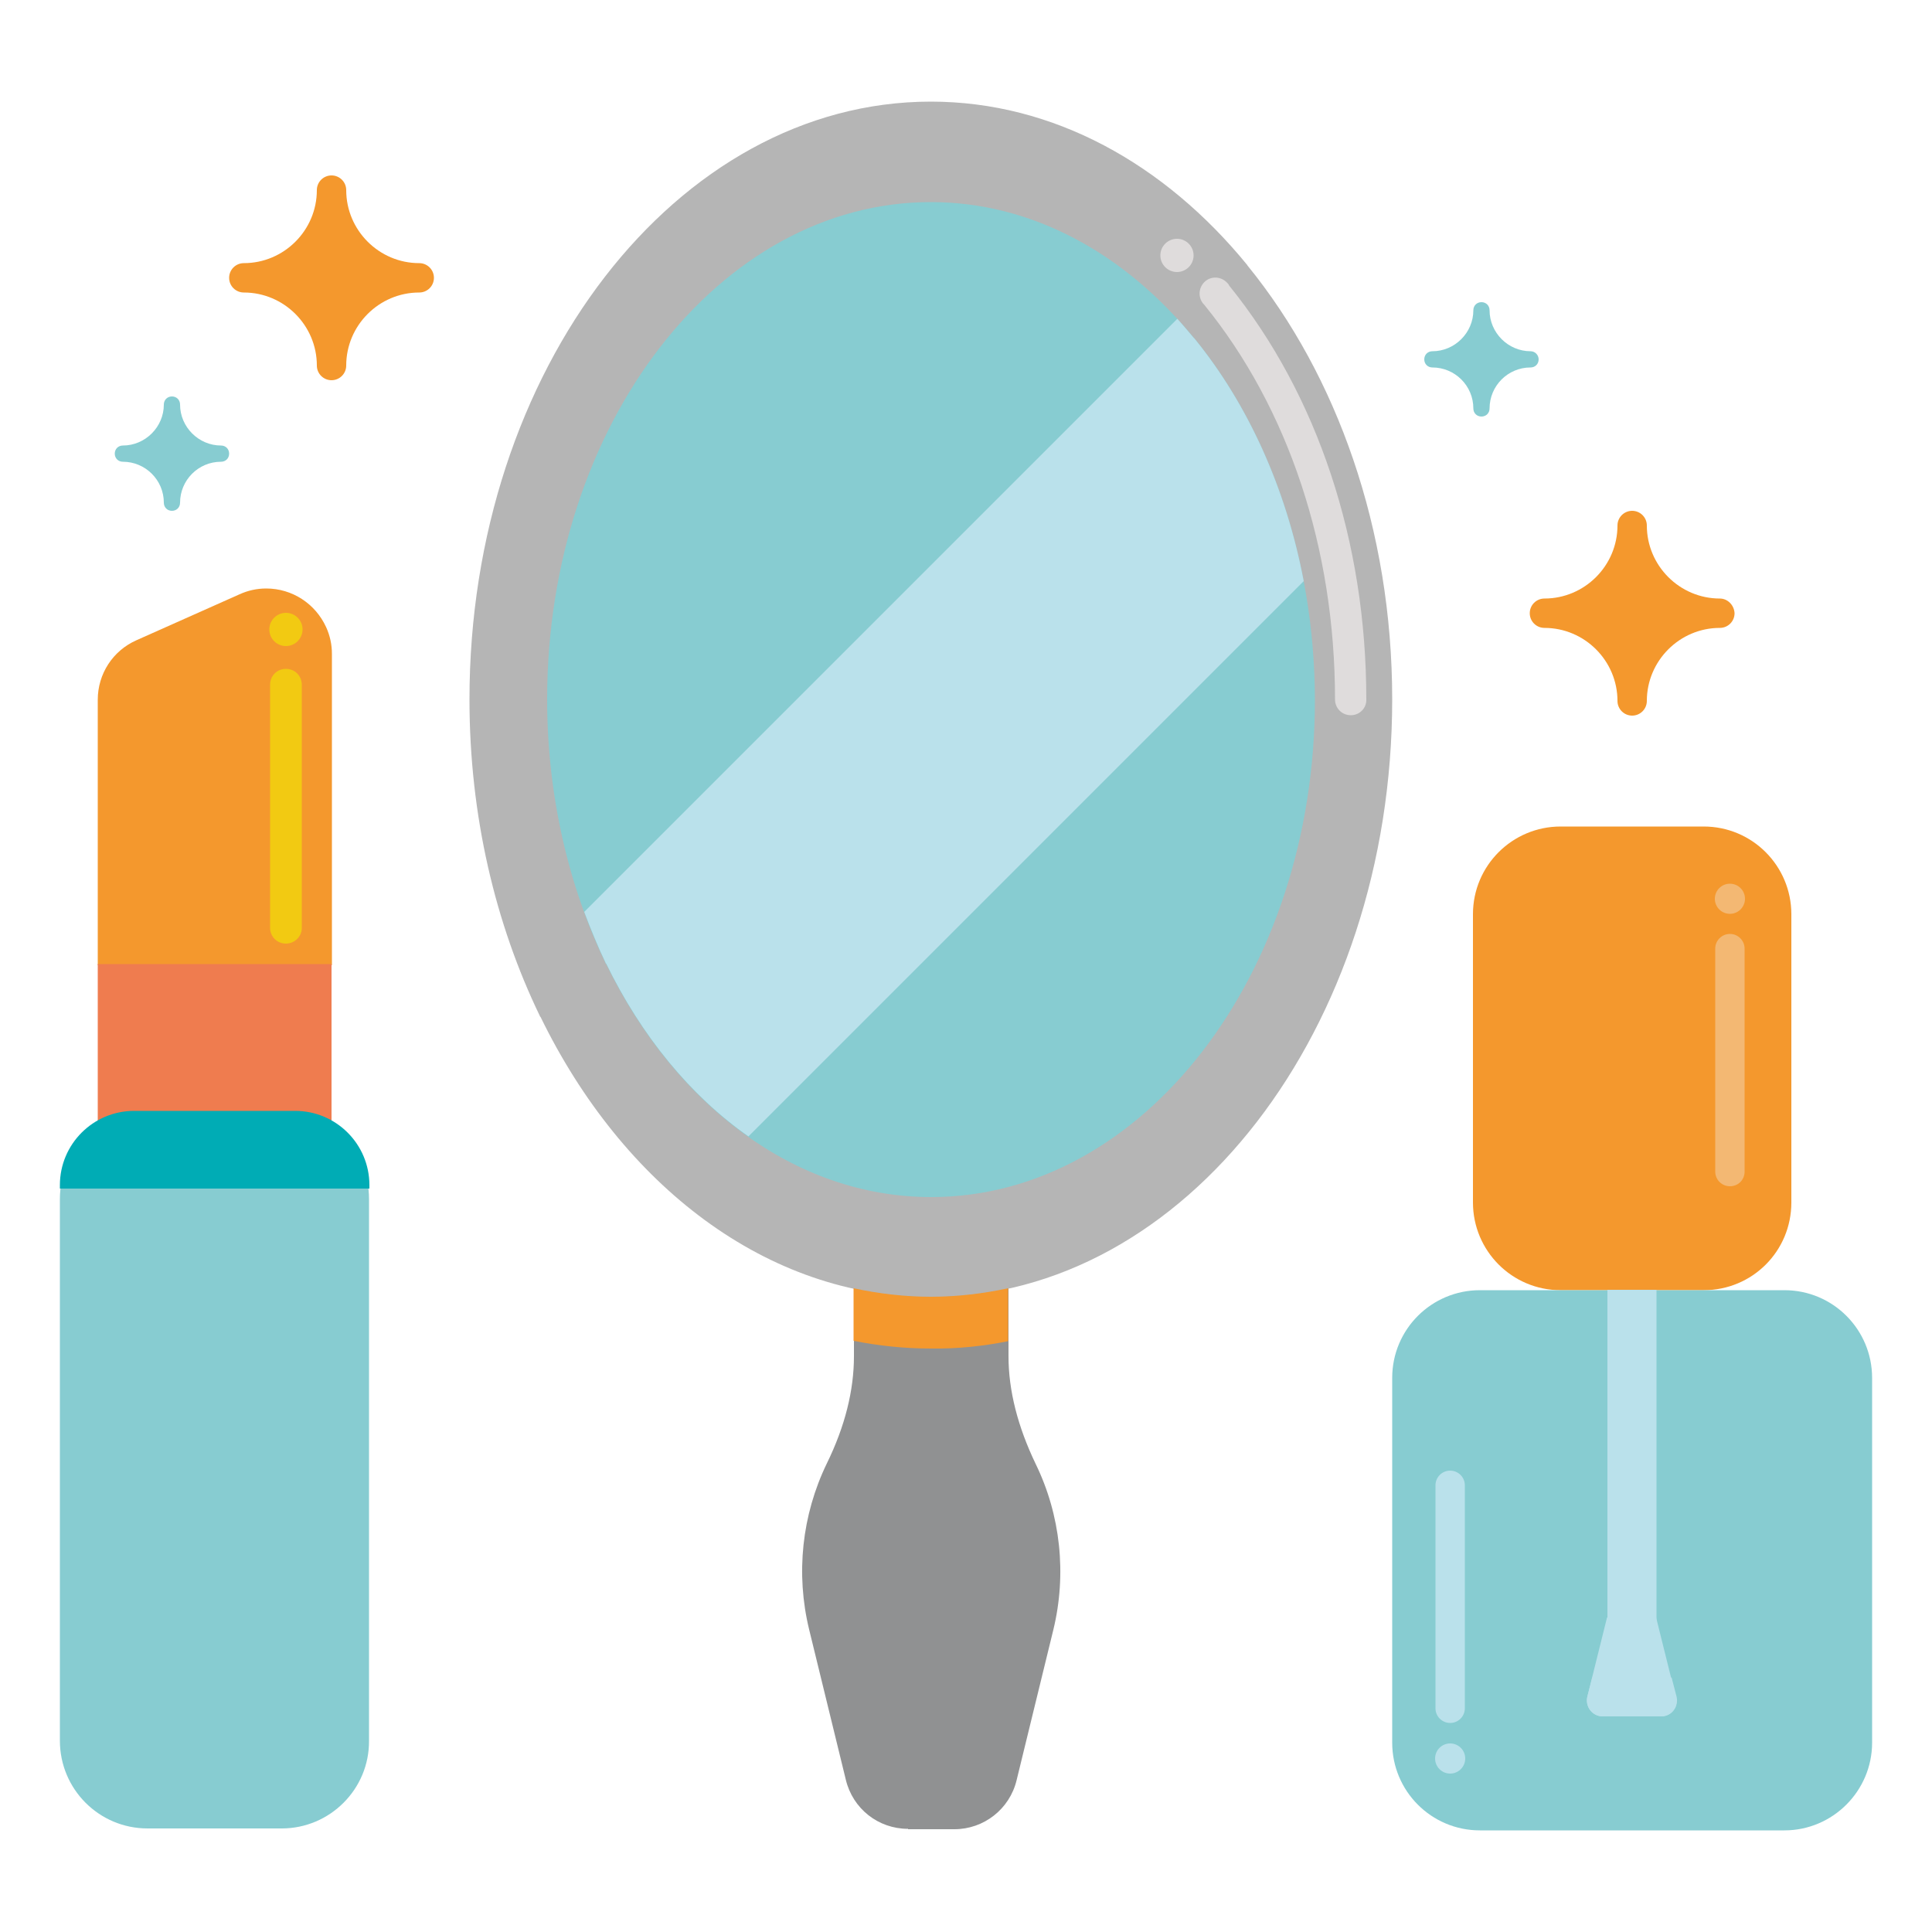
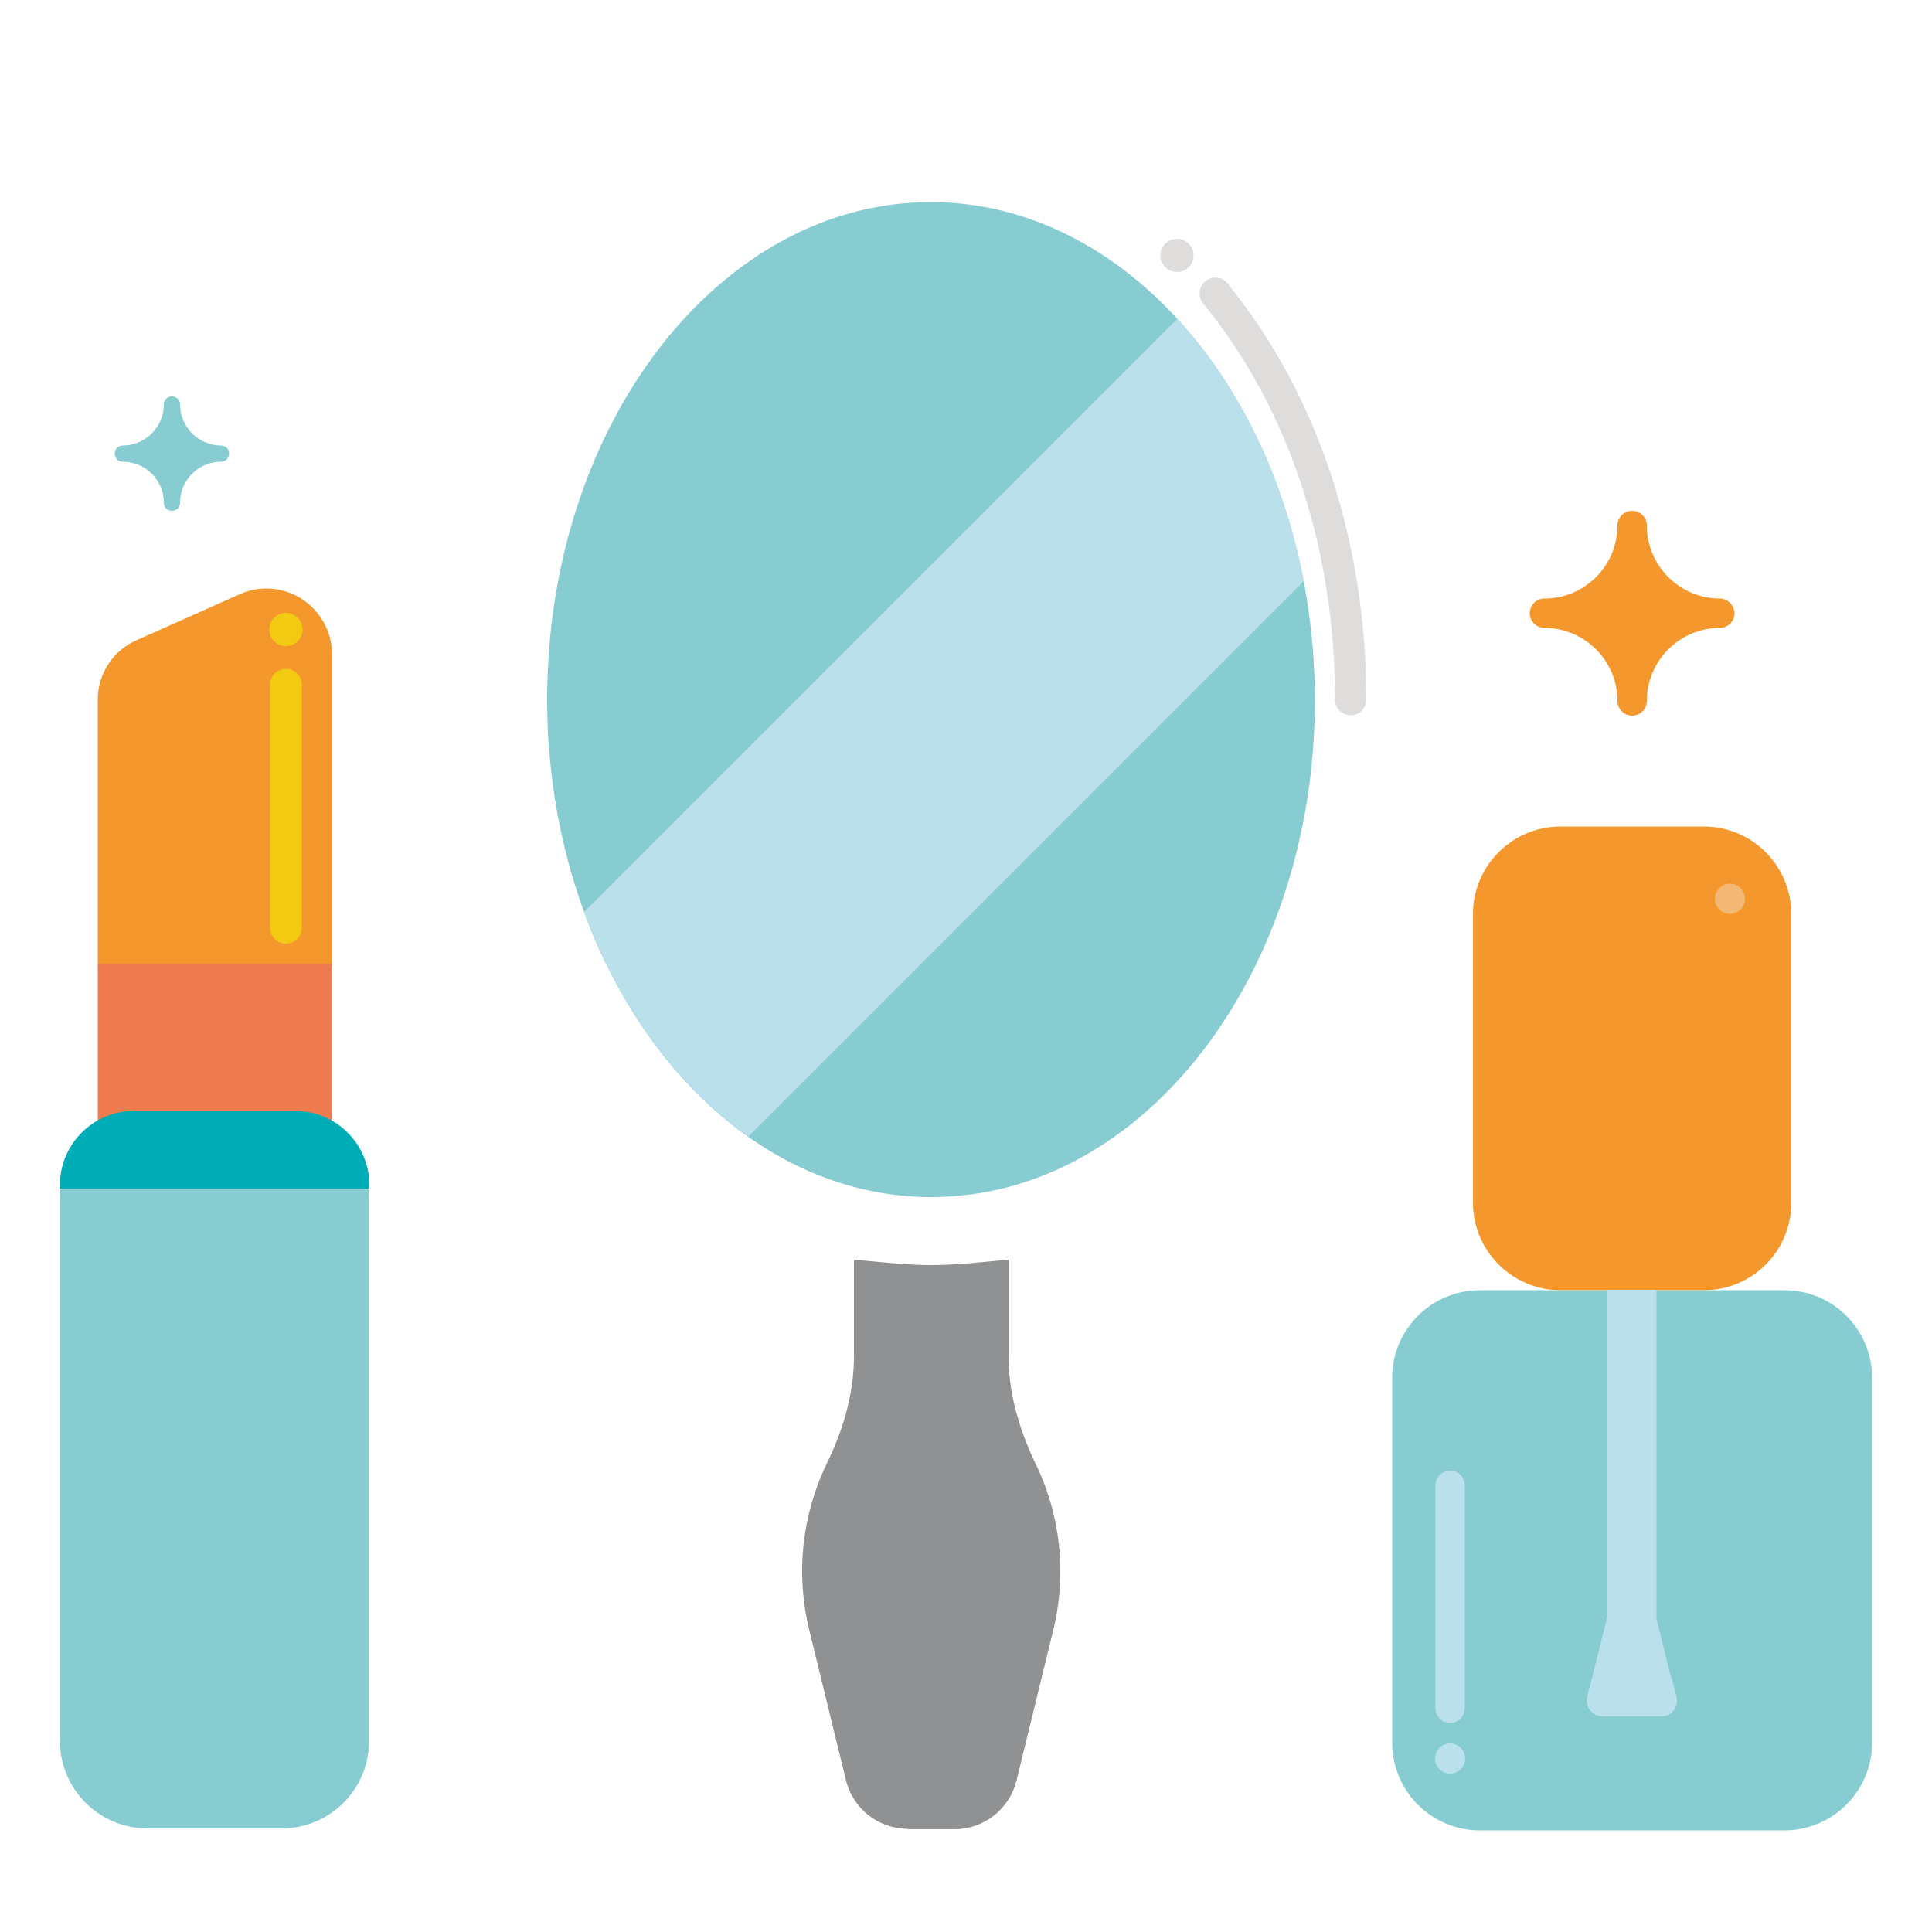
<svg xmlns="http://www.w3.org/2000/svg" version="1.1" id="Capa_1" x="0px" y="0px" viewBox="0 0 50 50" style="enable-background:new 0 0 50 50;" xml:space="preserve">
  <style type="text/css">
	.st0{fill:#666265;}
	.st1{fill:#B5B5B5;}
	.st2{fill:#CECCCB;}
	.st3{fill:#F4992E;}
	.st4{fill:#87CCD1;}
	.st5{fill:#EF7D50;}
	.st6{fill:#E5E2E1;}
	.st7{fill:#8ACDD1;}
	.st8{fill:#B3B2B1;}
	.st9{fill:#F49934;}
	.st10{fill:#666264;}
	.st11{fill:#89CCD0;}
	.st12{fill:#F1EFF0;}
	.st13{fill:#FFD200;}
	.st14{fill:#F4982D;}
	.st15{fill:#EF7C4F;}
	.st16{fill:#00ACB5;}
	.st17{fill:#F2CA12;}
	.st18{fill:#F3B873;}
	.st19{fill:#BAE1EB;}
	.st20{fill:#909192;}
	.st21{fill:#DFDCDC;}
	.st22{fill:none;stroke:#DFDCDC;stroke-width:1.442;stroke-linecap:round;stroke-linejoin:round;stroke-miterlimit:10;}
	.st23{fill:none;}
	.st24{fill:#E5E2E2;}
	.st25{fill:#878893;}
	.st26{fill:#919293;}
	.st27{fill:#B7DFE3;}
	.st28{fill:#B5B4B4;}
	.st29{clip-path:url(#SVGID_2_);}
	.st30{fill:#828181;}
	.st31{fill:#ED6A36;}
	.st32{fill:#F4F2F3;}
	.st33{fill:#E6E3E3;}
	.st34{fill:#FFFFFF;}
	.st35{fill:#BEBFC0;}
	.st36{fill:#DBD8D7;}
	.st37{fill:#FCC637;}
	.st38{fill:#F28F7D;}
	.st39{fill:#50494E;}
	.st40{fill:#9B9C9C;}
	.st41{fill:#EC6824;}
	.st42{fill:#F18622;}
	.st43{fill:#E73B33;}
	.st44{fill:#E62C2F;}
	.st45{fill:#87CCD1;stroke:#87CCD1;stroke-width:0.238;stroke-miterlimit:10;}
	.st46{fill:#E99534;}
	.st47{fill:url(#SVGID_3_);}
	.st48{fill:url(#SVGID_4_);}
	.st49{fill:url(#SVGID_5_);}
	.st50{opacity:0.1;fill:#2B2123;enable-background:new    ;}
	.st51{fill:#82C3C8;}
	.st52{fill:url(#SVGID_6_);}
	.st53{fill:url(#SVGID_7_);}
	.st54{fill:url(#SVGID_8_);}
	.st55{fill:#84C3C7;}
	.st56{fill:#00A3AB;}
	.st57{fill:#D0CECE;}
	.st58{opacity:0.15;}
	.st59{fill:#393235;}
	.st60{fill:#DDDADA;}
	.st61{fill:#F1872D;}
	.st62{fill:#9CD4D8;}
	.st63{fill:#E37E18;}
	.st64{fill:#F59A20;}
</style>
  <g>
    <g>
      <g>
        <path class="st14" d="M2.53,24.98v-6.87c0-0.67,0.39-1.27,1-1.54l2.67-1.19c0.22-0.1,0.45-0.15,0.69-0.15     c0.67,0,1.27,0.39,1.55,1c0.1,0.22,0.15,0.45,0.15,0.69v8.06H2.53z" />
        <rect x="2.53" y="24.95" class="st15" width="6.05" height="6.05" />
        <path class="st4" d="M7.29,47.32H3.82c-1.26,0-2.27-1.02-2.27-2.27V31.03c0-1.26,1.02-2.27,2.27-2.27h3.46     c1.26,0,2.27,1.02,2.27,2.27v14.02C9.56,46.3,8.54,47.32,7.29,47.32z" />
        <path class="st16" d="M9.56,30.76H1.55v-0.09c0-1.06,0.86-1.92,1.92-1.92h4.17c1.06,0,1.92,0.86,1.92,1.92V30.76z" />
        <path class="st17" d="M7.4,24.42c-0.23,0-0.41-0.18-0.41-0.41v-6.29c0-0.23,0.18-0.41,0.41-0.41s0.41,0.18,0.41,0.41V24     C7.82,24.23,7.63,24.42,7.4,24.42z" />
        <circle class="st17" cx="7.4" cy="16.29" r="0.43" />
      </g>
    </g>
    <g>
      <path class="st14" d="M44.09,33.39h-3.7c-1.26,0-2.27-1.02-2.27-2.27v-7.46c0-1.26,1.02-2.27,2.27-2.27h3.7    c1.26,0,2.27,1.02,2.27,2.27v7.46C46.36,32.38,45.35,33.39,44.09,33.39z" />
      <path class="st4" d="M46.18,47.37H38.3c-1.26,0-2.27-1.02-2.27-2.27v-9.44c0-1.26,1.02-2.27,2.27-2.27h7.88    c1.26,0,2.27,1.02,2.27,2.27v9.44C48.45,46.35,47.43,47.37,46.18,47.37z" />
-       <path class="st18" d="M44.77,30.7c-0.21,0-0.38-0.17-0.38-0.38v-5.77c0-0.21,0.17-0.38,0.38-0.38s0.38,0.17,0.38,0.38v5.77    C45.15,30.54,44.98,30.7,44.77,30.7z" />
      <circle class="st18" cx="44.77" cy="23.26" r="0.39" />
      <path class="st19" d="M37.53,44.59c-0.21,0-0.38-0.17-0.38-0.38v-5.77c0-0.21,0.17-0.38,0.38-0.38c0.21,0,0.38,0.17,0.38,0.38    v5.77C37.91,44.42,37.74,44.59,37.53,44.59z" />
      <circle class="st19" cx="37.53" cy="45.51" r="0.39" />
      <rect x="41.6" y="33.38" class="st19" width="1.27" height="8.76" />
      <path class="st19" d="M42.99,44.42h-1.51c-0.27,0-0.46-0.25-0.4-0.51l0.51-2.05h1.27l0.51,2.05    C43.45,44.17,43.26,44.42,42.99,44.42z" />
      <path class="st19" d="M43.26,43.41c-0.07,0.06-0.16,0.1-0.27,0.1h-1.51c-0.11,0-0.2-0.04-0.27-0.1l-0.13,0.5    c-0.06,0.26,0.13,0.51,0.4,0.51h1.51c0.27,0,0.46-0.25,0.4-0.51L43.26,43.41z" />
    </g>
    <g>
      <path class="st20" d="M23.5,47.33c-0.77,0-1.43-0.52-1.61-1.27l-0.95-3.89c-0.35-1.44-0.19-2.96,0.46-4.3    c0.47-0.96,0.7-1.89,0.7-2.77v-2.5l1.09,0.1c0.02,0,0.05,0,0.07,0c0.32,0.03,0.59,0.04,0.84,0.04c0.25,0,0.52-0.01,0.84-0.04    c0.02,0,0.04,0,0.07,0l1.09-0.1v2.5c0,0.89,0.24,1.82,0.7,2.78c0.65,1.33,0.81,2.86,0.46,4.3l-0.95,3.89    c-0.18,0.75-0.85,1.27-1.61,1.27H23.5z" />
-       <path class="st1" d="M32.3,6.89C32.3,6.89,32.3,6.88,32.3,6.89c-0.01-0.01-0.02-0.02-0.02-0.03c-2.14-2.62-5.02-4.23-8.19-4.23    c-6.58,0-11.94,6.94-11.94,15.47c0,3.01,0.67,5.81,1.82,8.19c0,0.01,0,0.01,0.01,0.02c0,0,0.01,0.01,0.01,0.01    c2.12,4.35,5.85,7.25,10.1,7.25c6.58,0,11.94-6.94,11.94-15.47C36.03,13.69,34.59,9.71,32.3,6.89z" />
      <path class="st4" d="M30.92,8.77C30.92,8.77,30.92,8.77,30.92,8.77c-0.01-0.01-0.01-0.02-0.02-0.02    c-1.78-2.18-4.18-3.52-6.81-3.52c-5.48,0-9.93,5.77-9.93,12.87c0,2.5,0.56,4.84,1.51,6.82c0,0.01,0,0.01,0.01,0.02    c0,0,0,0.01,0.01,0.01c1.76,3.62,4.87,6.03,8.41,6.03c5.48,0,9.93-5.77,9.93-12.87C34.02,14.43,32.83,11.12,30.92,8.77z" />
      <path class="st19" d="M30.92,8.77C30.92,8.77,30.92,8.77,30.92,8.77c-0.01-0.01-0.01-0.02-0.02-0.02    c-0.14-0.17-0.29-0.34-0.43-0.5L15.12,23.6c0.17,0.45,0.35,0.89,0.55,1.31c0,0.01,0,0.01,0.01,0.02c0,0,0,0.01,0.01,0.01    c0.91,1.87,2.18,3.42,3.68,4.47l14.37-14.37C33.28,12.61,32.28,10.44,30.92,8.77z" />
      <path class="st21" d="M34.96,18.51c-0.23,0-0.41-0.18-0.41-0.41c0-3.9-1.2-7.53-3.39-10.22c0,0-0.01-0.01-0.01-0.01    c-0.01-0.01-0.03-0.03-0.04-0.05c-0.12-0.19-0.07-0.44,0.12-0.57c0.17-0.11,0.39-0.08,0.53,0.07c0.02,0.02,0.04,0.04,0.05,0.07    c2.29,2.83,3.55,6.63,3.55,10.71C35.37,18.32,35.19,18.51,34.96,18.51z" />
      <circle class="st21" cx="30.46" cy="6.61" r="0.43" />
      <g>
        <path class="st23" d="M26.09,35.11v-0.39c-0.65,0.13-1.32,0.2-2,0.2c-0.68,0-1.35-0.07-2-0.2v0.4c0,0.89-0.24,1.82-0.7,2.77     c-0.65,1.33-0.81,2.86-0.46,4.3l0.95,3.89c0.18,0.74,0.85,1.27,1.61,1.27h1.18c0.77,0,1.43-0.52,1.61-1.27l0.95-3.89     c0.35-1.44,0.19-2.96-0.46-4.3C26.32,36.92,26.09,35.99,26.09,35.11z" />
-         <path class="st14" d="M26.09,34.71v-1.37c-0.65,0.14-1.32,0.22-2,0.22c-0.68,0-1.35-0.08-2-0.22v1.36c0.65,0.13,1.32,0.2,2,0.2     C24.77,34.91,25.44,34.84,26.09,34.71z" />
      </g>
    </g>
-     <path class="st14" d="M10.85,6.81c-1.04,0-1.89-0.85-1.89-1.89c0-0.21-0.17-0.38-0.38-0.38c-0.21,0-0.38,0.17-0.38,0.38   c0,1.04-0.85,1.89-1.89,1.89c-0.21,0-0.38,0.17-0.38,0.38S6.1,7.57,6.31,7.57c1.04,0,1.89,0.85,1.89,1.89   c0,0.21,0.17,0.38,0.38,0.38c0.21,0,0.38-0.17,0.38-0.38c0-1.04,0.85-1.89,1.89-1.89c0.21,0,0.38-0.17,0.38-0.38   S11.06,6.81,10.85,6.81z" />
    <path class="st14" d="M44.51,15.49c-1.04,0-1.89-0.85-1.89-1.89c0-0.21-0.17-0.38-0.38-0.38c-0.21,0-0.38,0.17-0.38,0.38   c0,1.04-0.85,1.89-1.89,1.89c-0.21,0-0.38,0.17-0.38,0.38c0,0.21,0.17,0.38,0.38,0.38c1.04,0,1.89,0.85,1.89,1.89   c0,0.21,0.17,0.38,0.38,0.38c0.21,0,0.38-0.17,0.38-0.38c0-1.04,0.85-1.89,1.89-1.89c0.21,0,0.38-0.17,0.38-0.38   C44.88,15.66,44.71,15.49,44.51,15.49z" />
-     <path class="st4" d="M39.61,9.09c-0.58,0-1.06-0.48-1.06-1.06c0-0.12-0.09-0.21-0.21-0.21s-0.21,0.09-0.21,0.21   c0,0.58-0.48,1.06-1.06,1.06c-0.12,0-0.21,0.09-0.21,0.21c0,0.12,0.09,0.21,0.21,0.21c0.58,0,1.06,0.47,1.06,1.06   c0,0.12,0.09,0.21,0.21,0.21s0.21-0.09,0.21-0.21c0-0.58,0.47-1.06,1.06-1.06c0.12,0,0.21-0.09,0.21-0.21   C39.82,9.19,39.73,9.09,39.61,9.09z" />
    <path class="st4" d="M5.72,11.53c-0.58,0-1.06-0.48-1.06-1.06c0-0.12-0.09-0.21-0.21-0.21c-0.12,0-0.21,0.09-0.21,0.21   c0,0.58-0.48,1.06-1.06,1.06c-0.12,0-0.21,0.09-0.21,0.21s0.09,0.21,0.21,0.21c0.58,0,1.06,0.47,1.06,1.06   c0,0.12,0.09,0.21,0.21,0.21c0.12,0,0.21-0.09,0.21-0.21c0-0.58,0.47-1.06,1.06-1.06c0.12,0,0.21-0.09,0.21-0.21   S5.84,11.53,5.72,11.53z" />
  </g>
</svg>